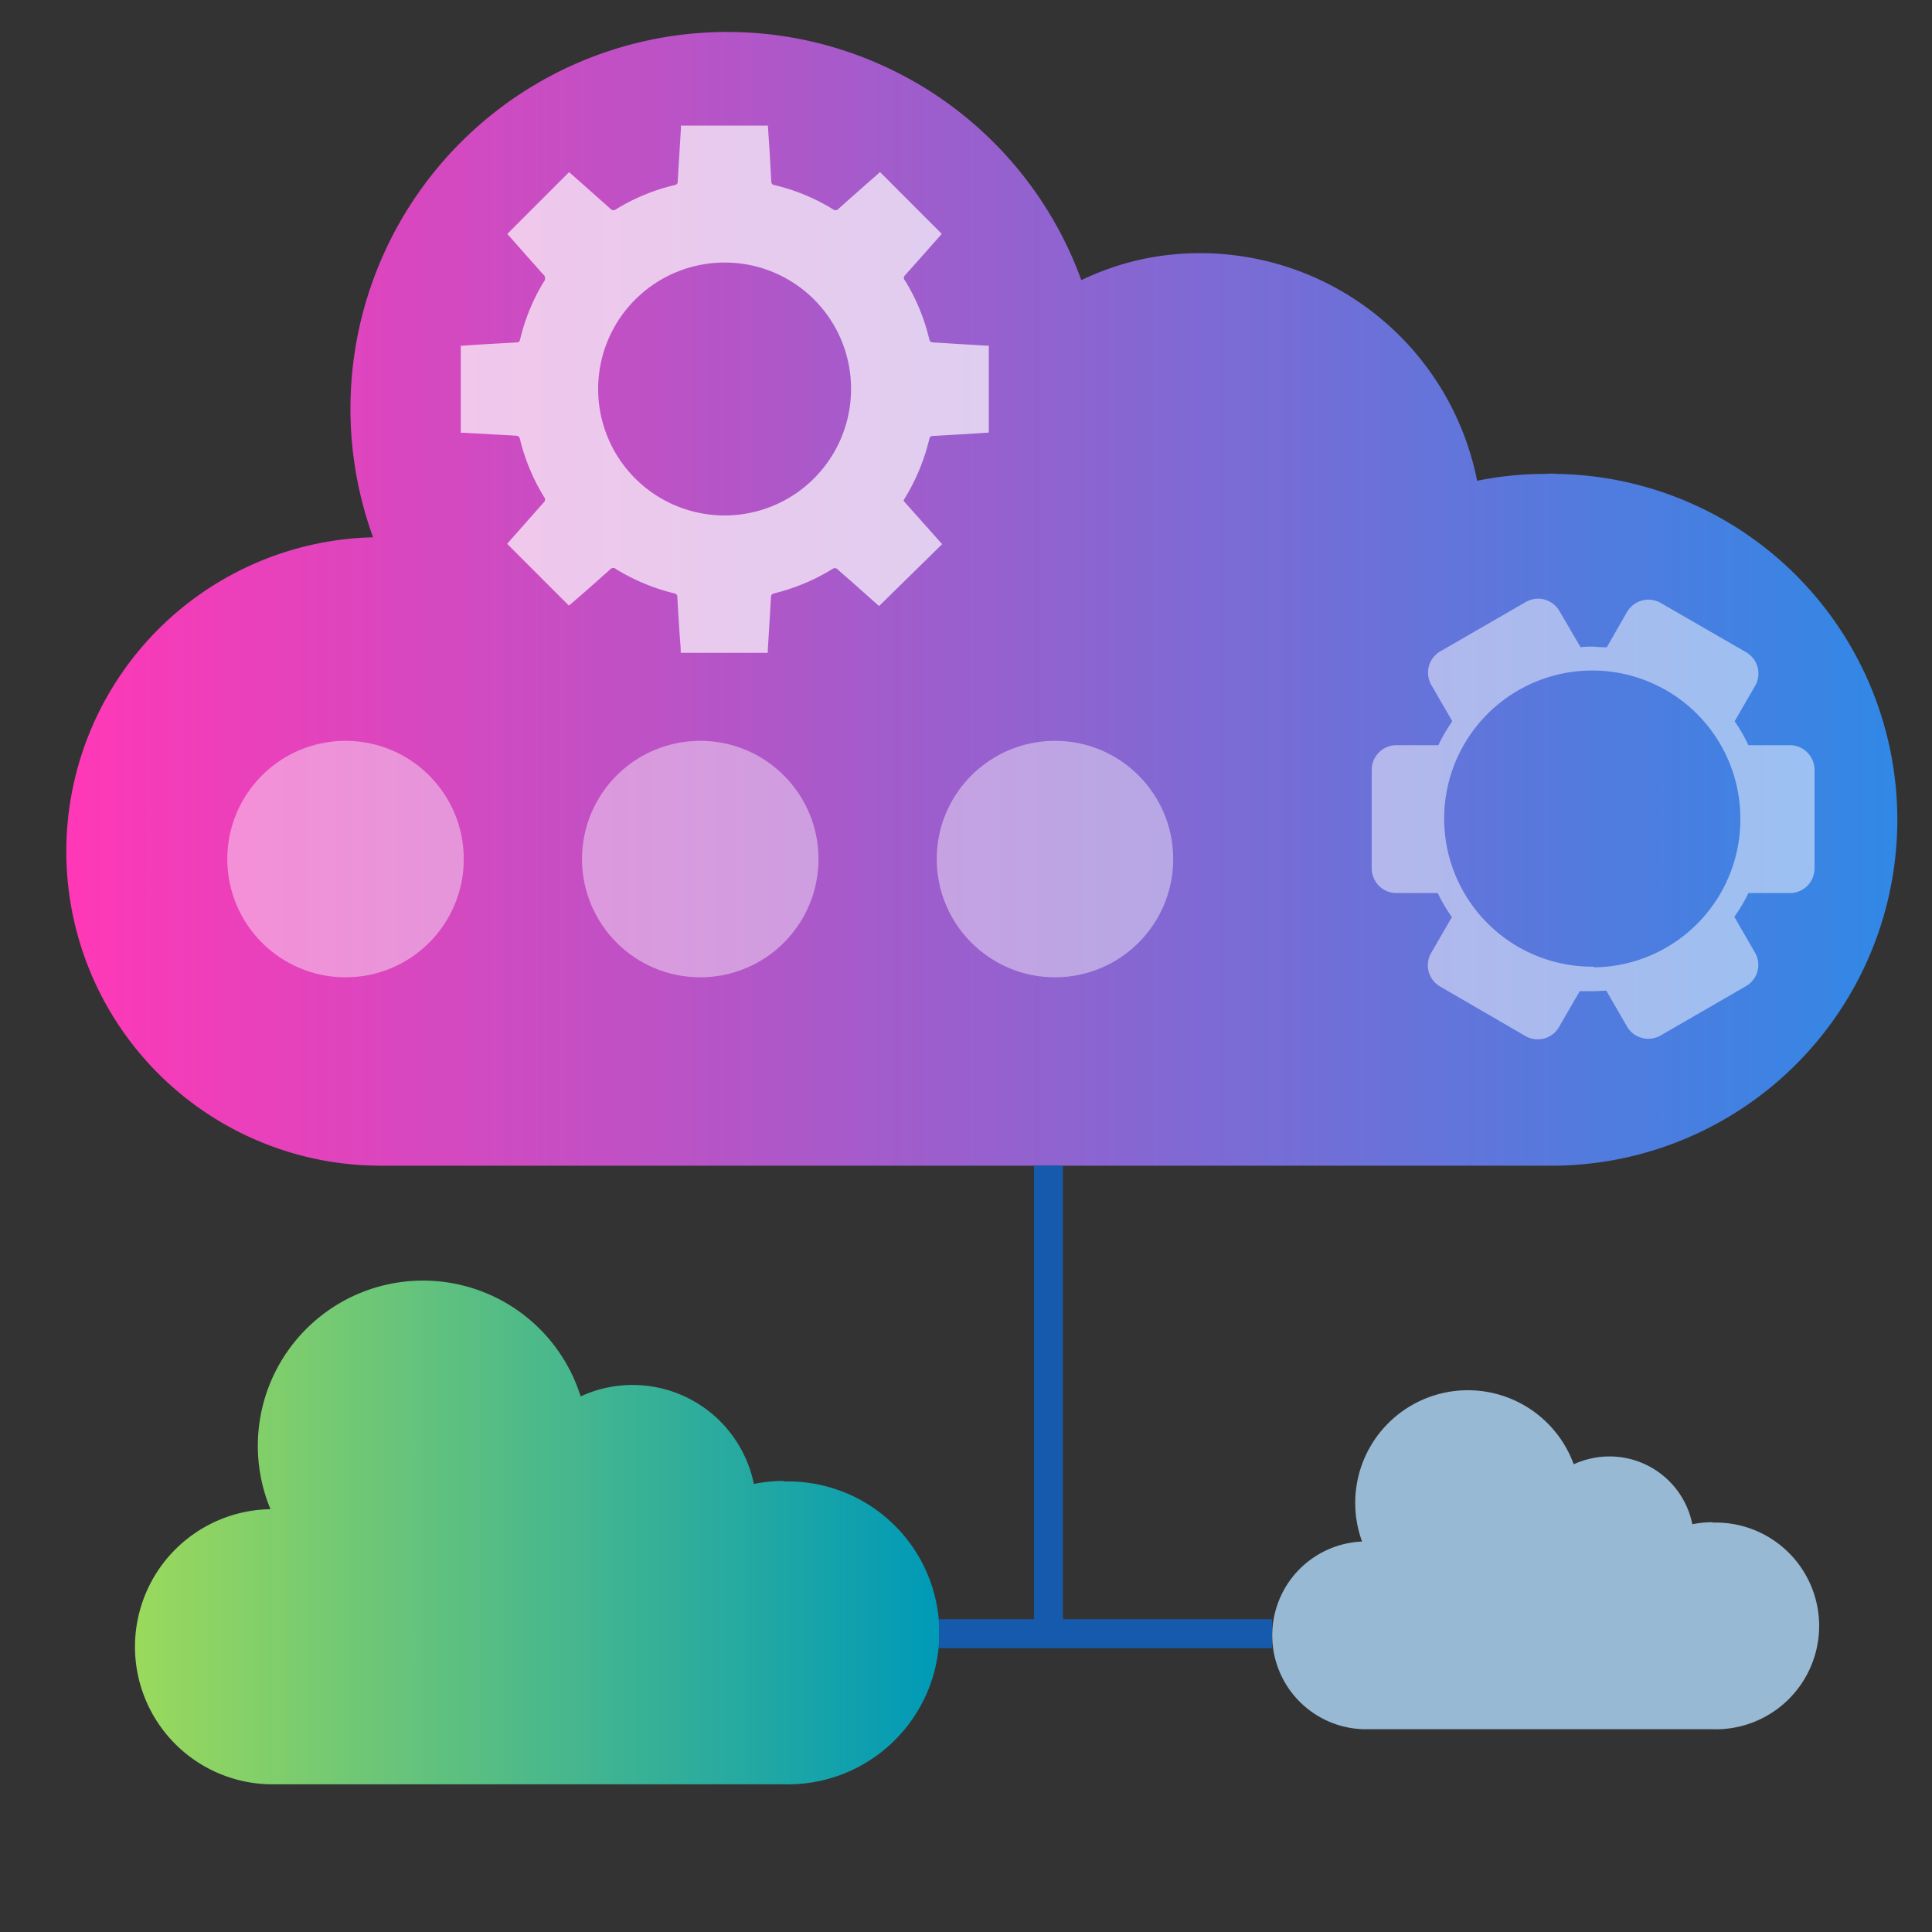
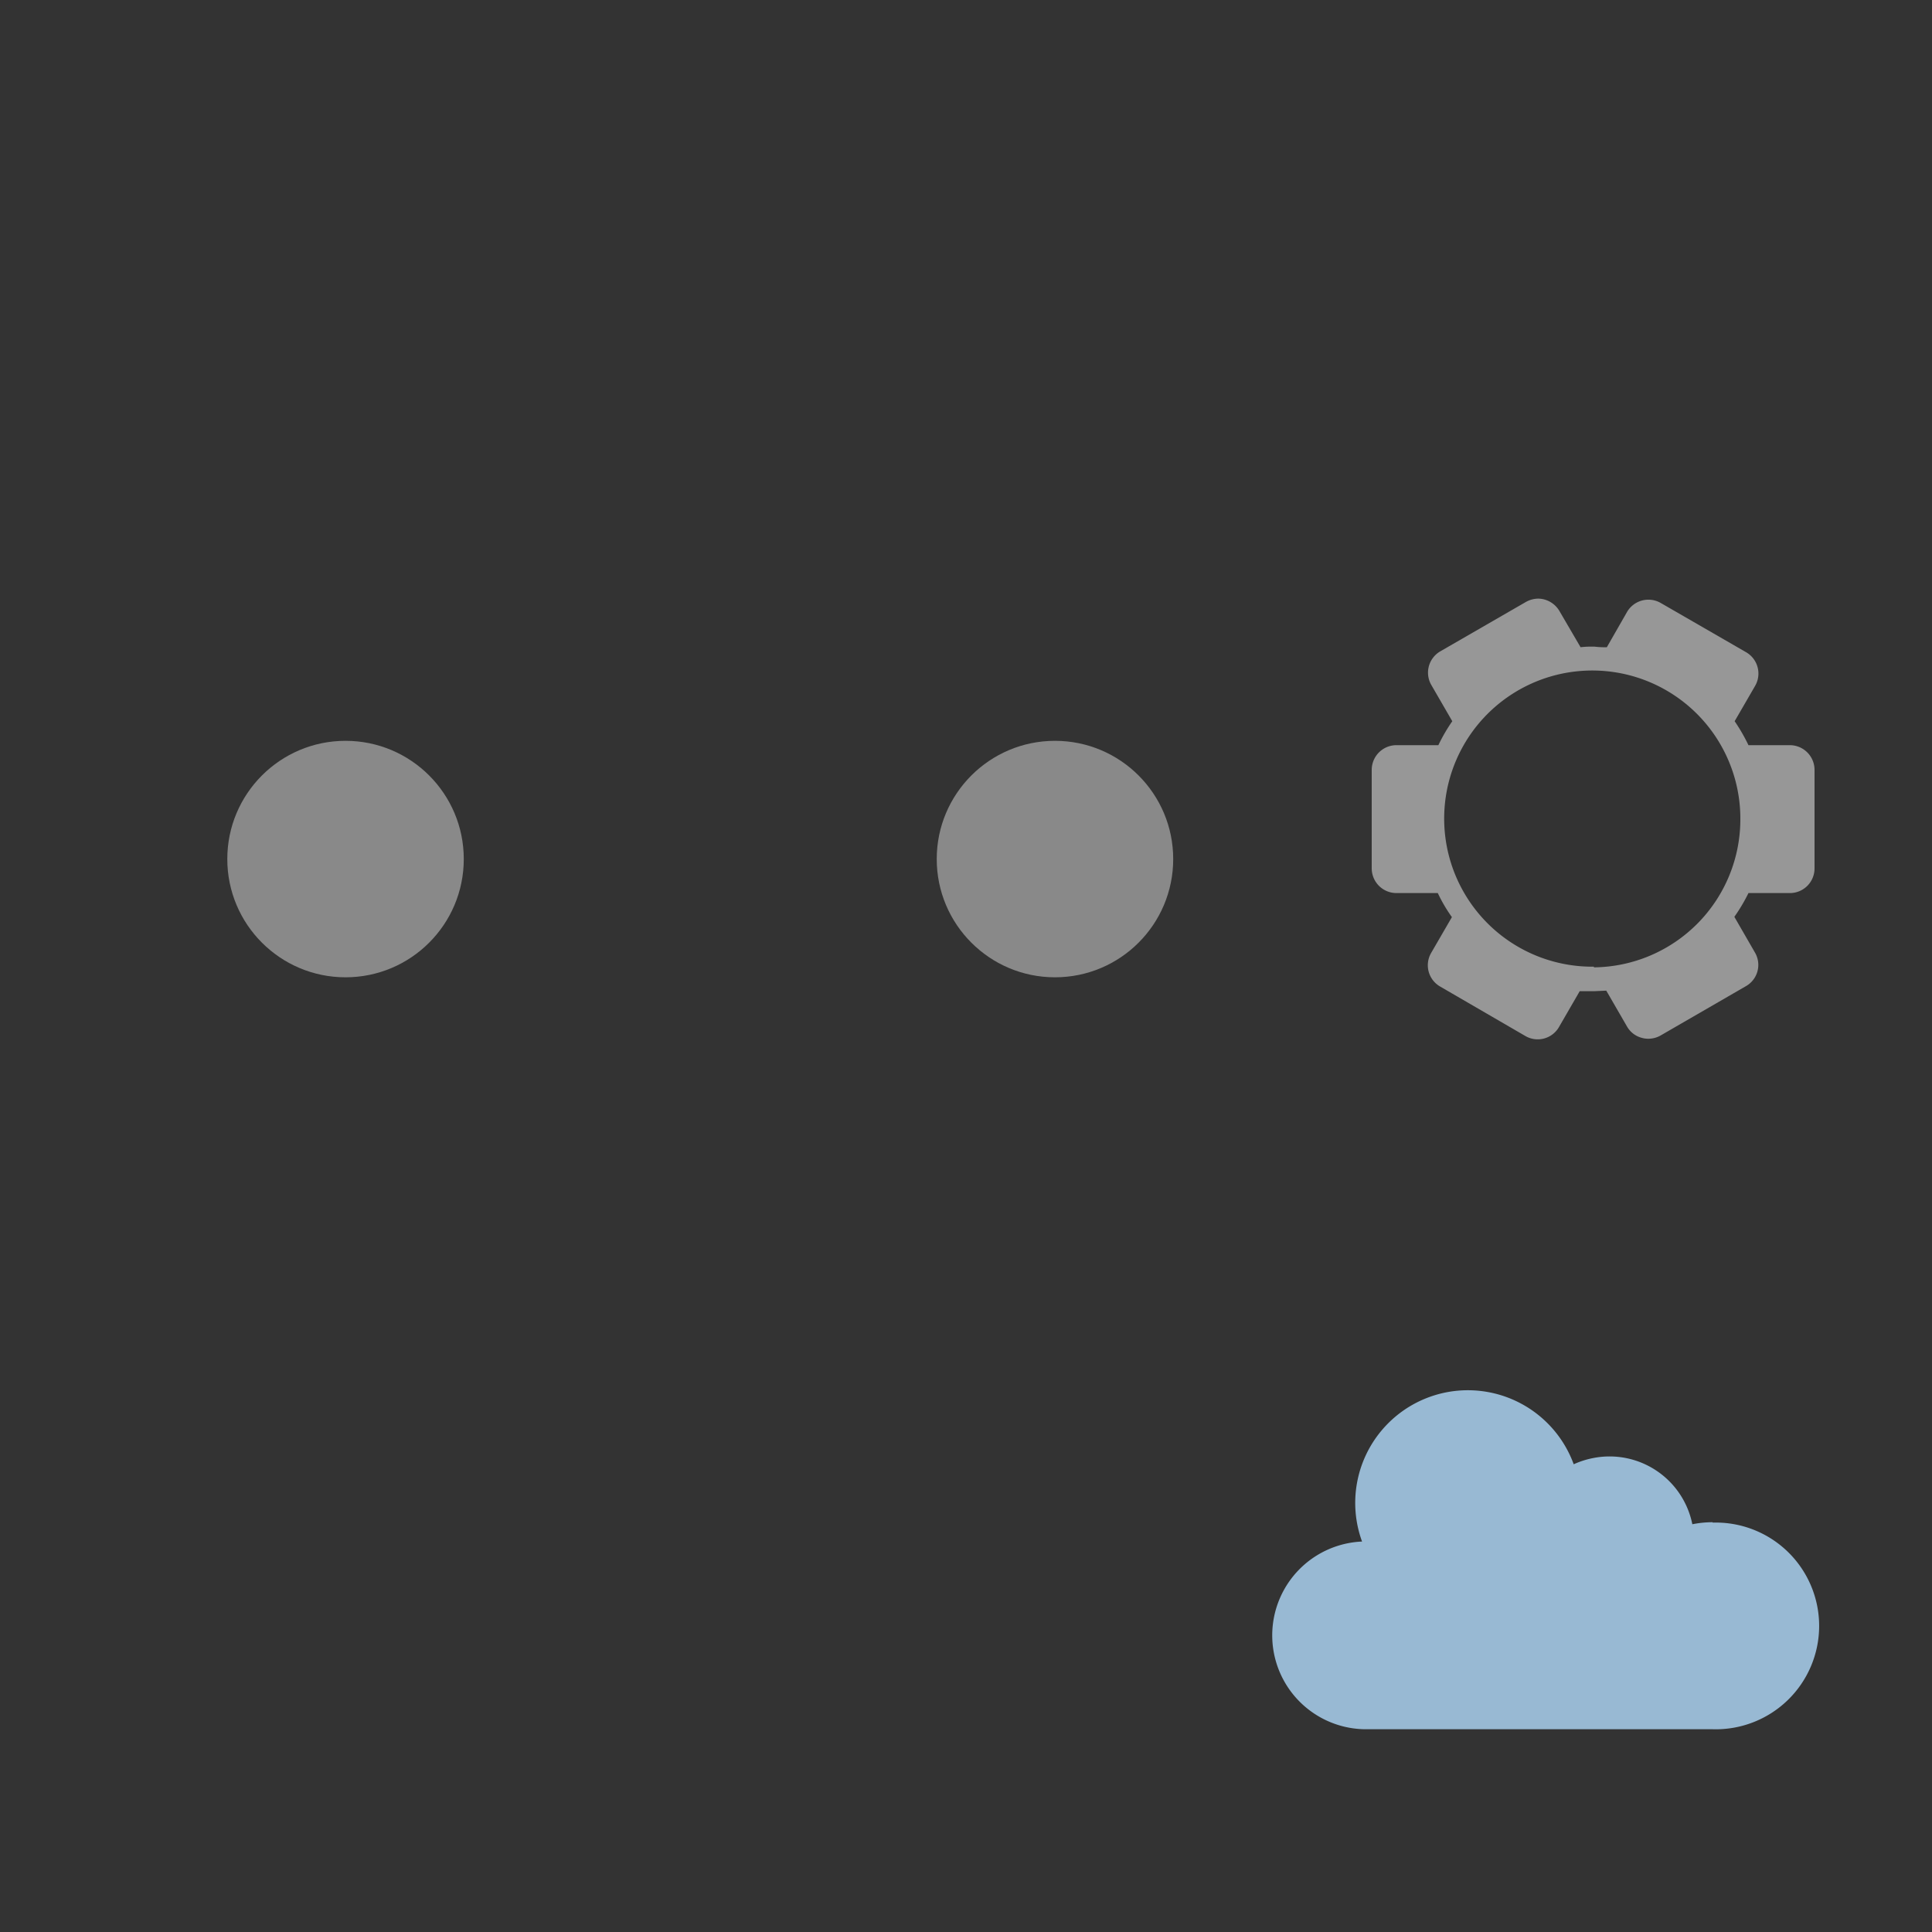
<svg xmlns="http://www.w3.org/2000/svg" id="Layer_1" data-name="Layer 1" viewBox="0 0 200 200">
  <rect x="0" y="0" width="200" height="200" fill="#333333" stroke="none" />
  <defs>
    <style>.cls-1{fill:url(#linear-gradient);}.cls-2{fill:#98b9d3;}.cls-3{fill:url(#linear-gradient-2);}.cls-4,.cls-5,.cls-8{fill:#fff;}.cls-4{opacity:0.49;}.cls-5{opacity:0.42;}.cls-6{fill:none;stroke:#155aad;stroke-miterlimit:10;stroke-width:3px;}.cls-7{opacity:0.69;}</style>
    <linearGradient id="linear-gradient" x1="14.19" y1="-261.99" x2="96.82" y2="-261.99" gradientTransform="matrix(1, 0, 0, -1, 0, -103)" gradientUnits="userSpaceOnUse">
      <stop offset="0" stop-color="#9ad95c" />
      <stop offset="1" stop-color="#009ab7" />
    </linearGradient>
    <linearGradient id="linear-gradient-2" x1="6.86" y1="61.97" x2="196.44" y2="61.97" gradientUnits="userSpaceOnUse">
      <stop offset="0" stop-color="#ff38b6" />
      <stop offset="1" stop-color="#3088e6" />
    </linearGradient>
  </defs>
-   <path class="cls-1" d="M81.14,153.31a15.38,15.38,0,0,0-3.1.31,12.81,12.81,0,0,0-15.07-10,12.45,12.45,0,0,0-2.86.94A17.1,17.1,0,1,0,28,156.23h0a14.24,14.24,0,1,0,.43,28.48H81.14a15.68,15.68,0,1,0,.79-31.35c-.27,0-.53,0-.79,0Z" />
  <path class="cls-2" d="M177.3,157.58a10.63,10.63,0,0,0-2.11.21,8.74,8.74,0,0,0-10.28-6.85,9,9,0,0,0-2,.64,11.66,11.66,0,1,0-21.91,8,9.72,9.72,0,0,0,.29,19.43h36a10.7,10.7,0,1,0,0-21.39Z" />
-   <path class="cls-3" d="M160,49.06a35.16,35.16,0,0,0-7.09.71,29.23,29.23,0,0,0-34.38-23A28.68,28.68,0,0,0,111.94,29,39,39,0,0,0,38.62,55.62a32.53,32.53,0,0,0,1,65.05H160a35.81,35.81,0,0,0,1.2-71.61Q160.63,49,160,49.06Z" />
  <path class="cls-4" d="M185.27,77.14H181a18.54,18.54,0,0,0-1.43-2.48L181.69,71a2.55,2.55,0,0,0-.93-3.48h0l-8.84-5.1a2.56,2.56,0,0,0-3.49.93h0L166.34,67a9.07,9.07,0,0,1-1.28-.06h-.15a9.36,9.36,0,0,0-1.29.06l-2.19-3.75a2.61,2.61,0,0,0-1.55-1.19,2.5,2.5,0,0,0-.66-.09,2.66,2.66,0,0,0-1.27.35l-8.84,5.1a2.55,2.55,0,0,0-.94,3.49l2.17,3.75a17.58,17.58,0,0,0-1.44,2.48h-4.3A2.56,2.56,0,0,0,142,79.69V89.9a2.56,2.56,0,0,0,2.56,2.55h4.28a15.91,15.91,0,0,0,1.46,2.49l-2.15,3.71a2.54,2.54,0,0,0,.94,3.48l8.82,5.12a2.54,2.54,0,0,0,3.48-.94l2.14-3.7c.44,0,.86,0,1.29,0H165l1.28-.06,2.14,3.7a2.48,2.48,0,0,0,1.55,1.19,2.39,2.39,0,0,0,.66.09,2.56,2.56,0,0,0,1.28-.34l8.84-5.11a2.53,2.53,0,0,0,.93-3.46v0l-2.14-3.71A18,18,0,0,0,181,92.45h4.29a2.55,2.55,0,0,0,2.55-2.55h0V79.69a2.56,2.56,0,0,0-2.55-2.55ZM165,100.07a15.33,15.33,0,1,1,15.16-15.49v.19A15.32,15.32,0,0,1,165,100.14Z" />
  <circle class="cls-5" cx="35.77" cy="88.93" r="12.24" />
-   <circle class="cls-5" cx="72.49" cy="88.93" r="12.24" />
  <circle class="cls-5" cx="109.21" cy="88.93" r="12.24" />
-   <polyline class="cls-6" points="108.54 120.67 108.54 169.12 97.21 169.12 131.68 169.12" />
  <g class="cls-7">
-     <path class="cls-8" d="M79.47,67.58h-9c0-.76-.1-1.51-.14-2.25-.07-1.17-.15-2.33-.21-3.5a.37.37,0,0,0-.34-.41,21,21,0,0,1-6-2.5.41.41,0,0,0-.59,0c-1.31,1.18-2.64,2.35-4,3.52l-.3.25-6.39-6.39.23-.27c1.18-1.33,2.35-2.66,3.54-4a.41.41,0,0,0,.05-.59,20.81,20.81,0,0,1-2.5-6c-.06-.25-.18-.32-.42-.34L48,44.8l-.3,0v-9l2.22-.15,3.53-.2c.25,0,.34-.1.4-.35a20.6,20.6,0,0,1,2.45-5.94.53.53,0,0,0-.09-.78c-1.16-1.29-2.31-2.6-3.46-3.9a2.56,2.56,0,0,1-.23-.27l6.39-6.39.29.25q2,1.77,4,3.55a.4.4,0,0,0,.56.05,20.62,20.62,0,0,1,6.08-2.51.36.36,0,0,0,.32-.39c.1-1.83.22-3.65.33-5.47,0-.09,0-.18,0-.3h9l.15,2.23c.07,1.18.14,2.36.2,3.54a.36.36,0,0,0,.33.39,20.68,20.68,0,0,1,6.07,2.51.4.4,0,0,0,.56-.05c1.32-1.19,2.65-2.36,4-3.54l.3-.27,6.39,6.4-.41.47c-1.13,1.27-2.25,2.55-3.39,3.81a.39.39,0,0,0,0,.56,20.62,20.62,0,0,1,2.51,6.08c.07.27.21.31.44.32l5.39.33.33,0v9l-2.12.14-3.65.21c-.21,0-.32.06-.38.29a21.33,21.33,0,0,1-2.58,6.22,1.83,1.83,0,0,0-.1.2l4,4.49L91,62.74l-2.25-2c-.66-.59-1.33-1.17-2-1.76a.41.41,0,0,0-.59-.07,21.05,21.05,0,0,1-6,2.51c-.25.06-.34.16-.35.4-.1,1.83-.22,3.65-.33,5.48C79.5,67.39,79.48,67.47,79.47,67.58ZM75,27.18a13.09,13.09,0,1,0,13.1,13.09A13.06,13.06,0,0,0,75,27.18Z" />
-   </g>
+     </g>
</svg>